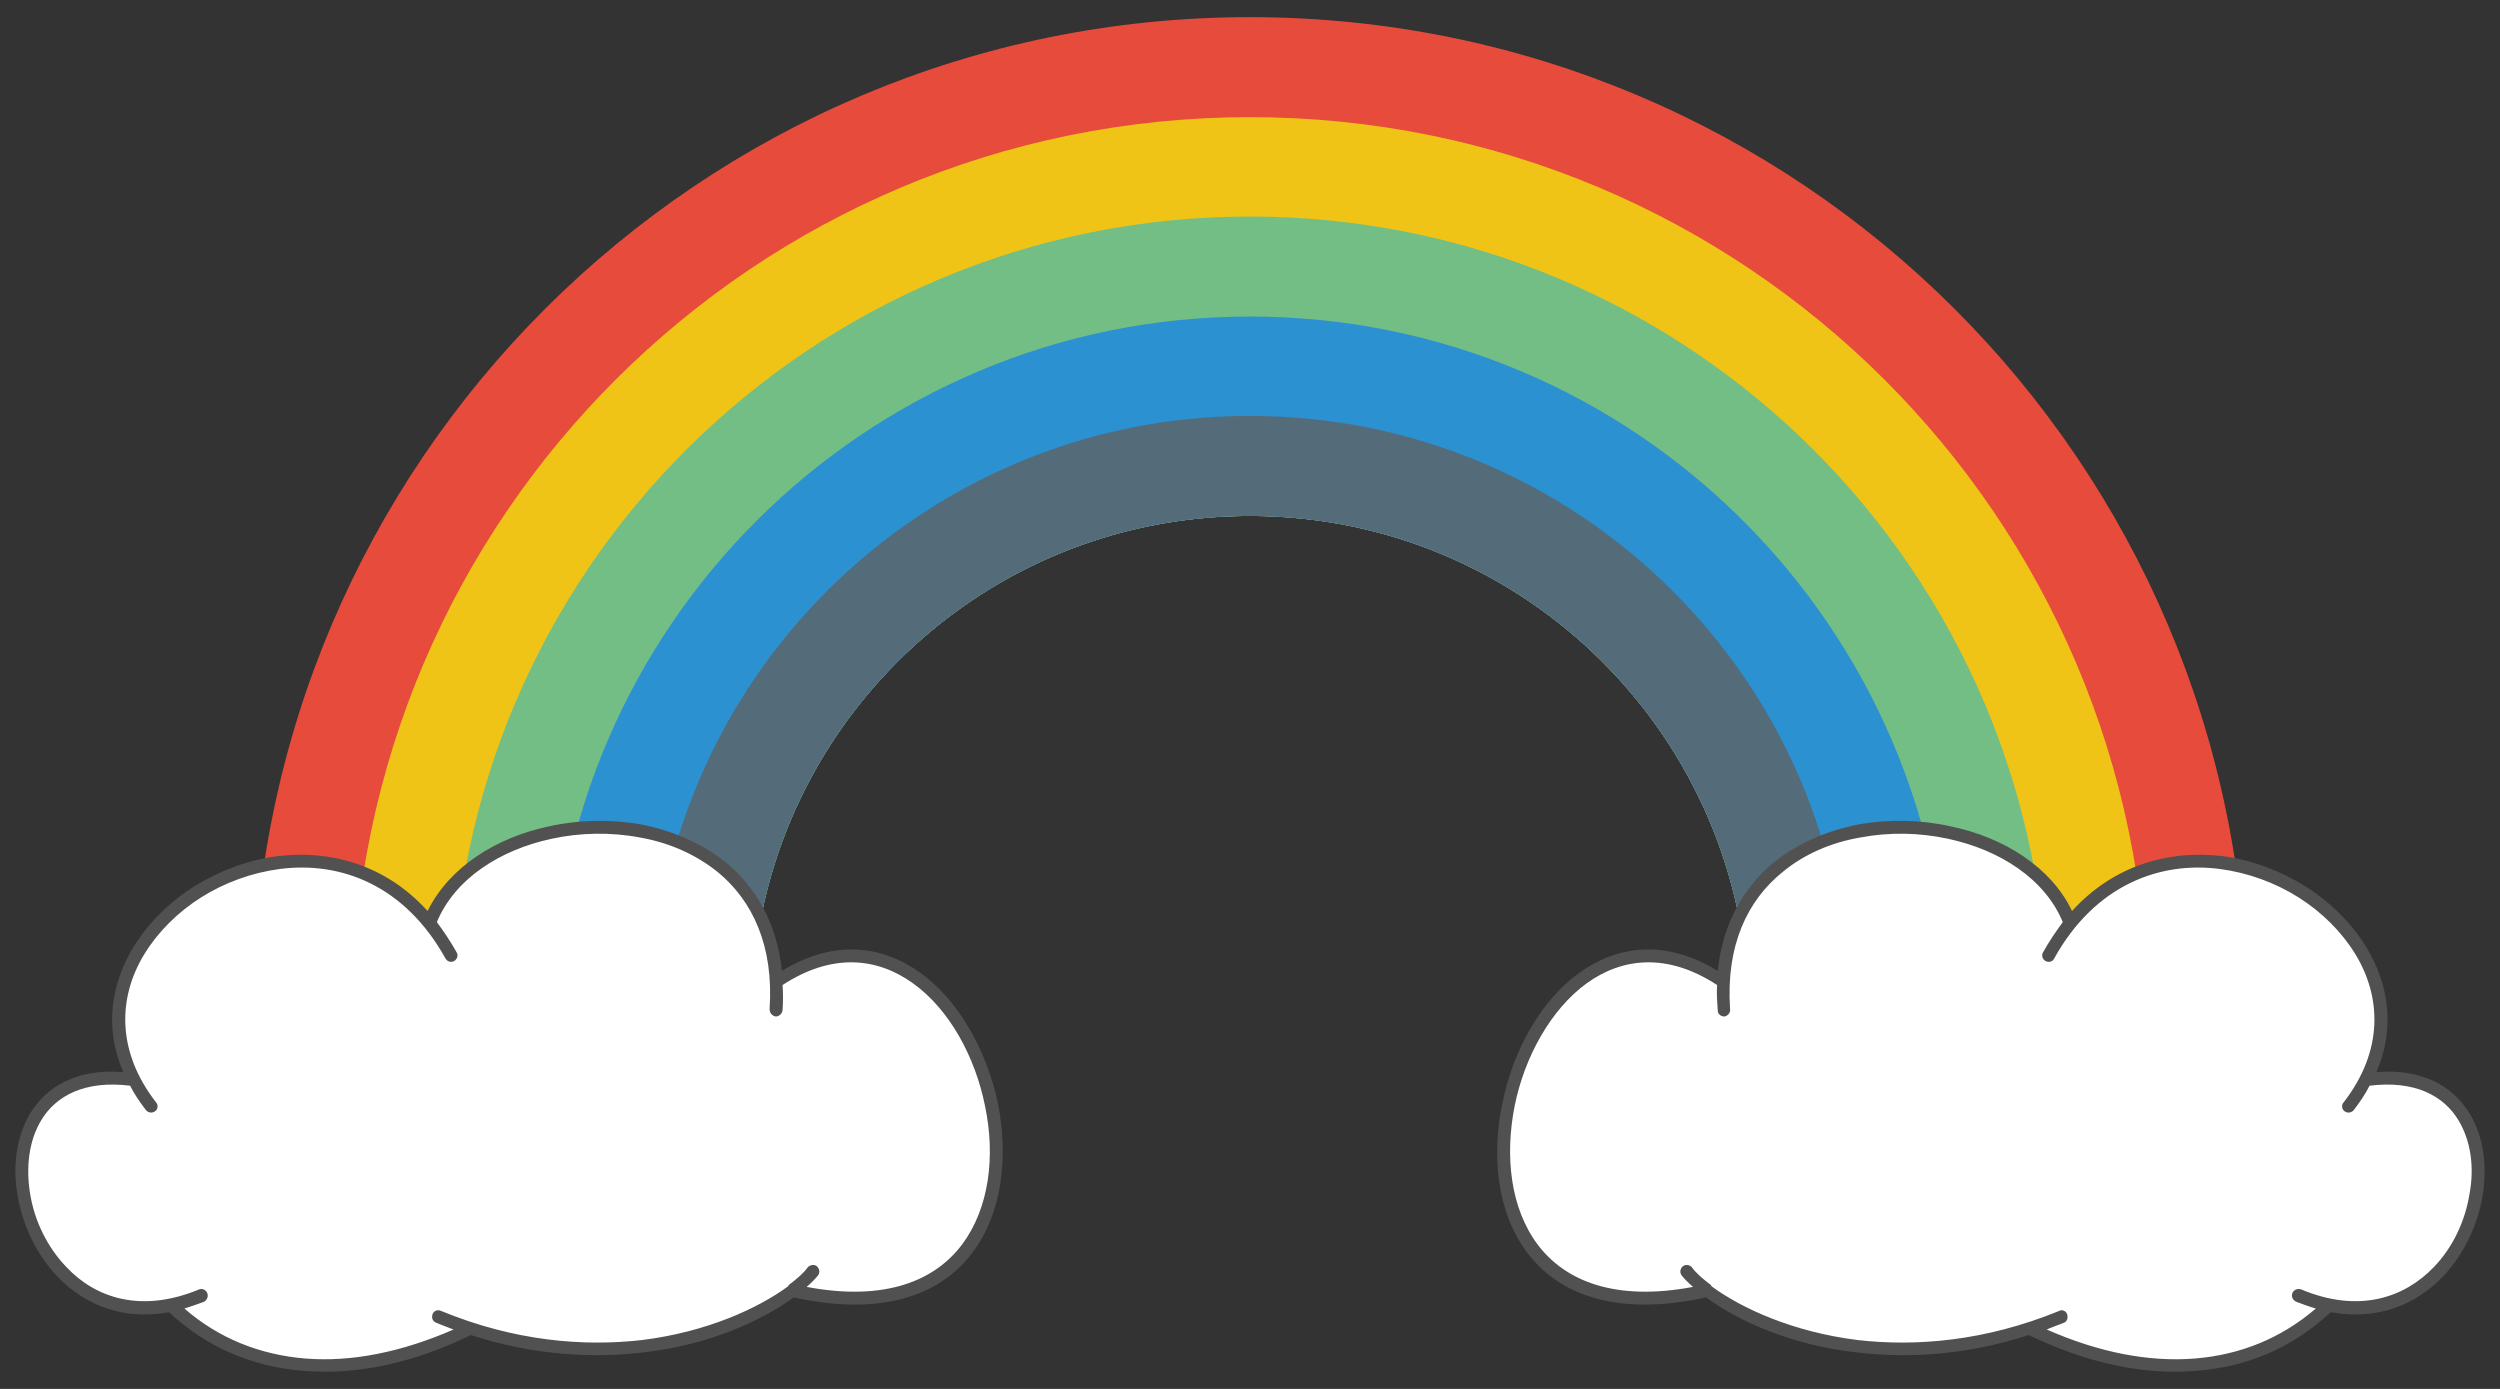
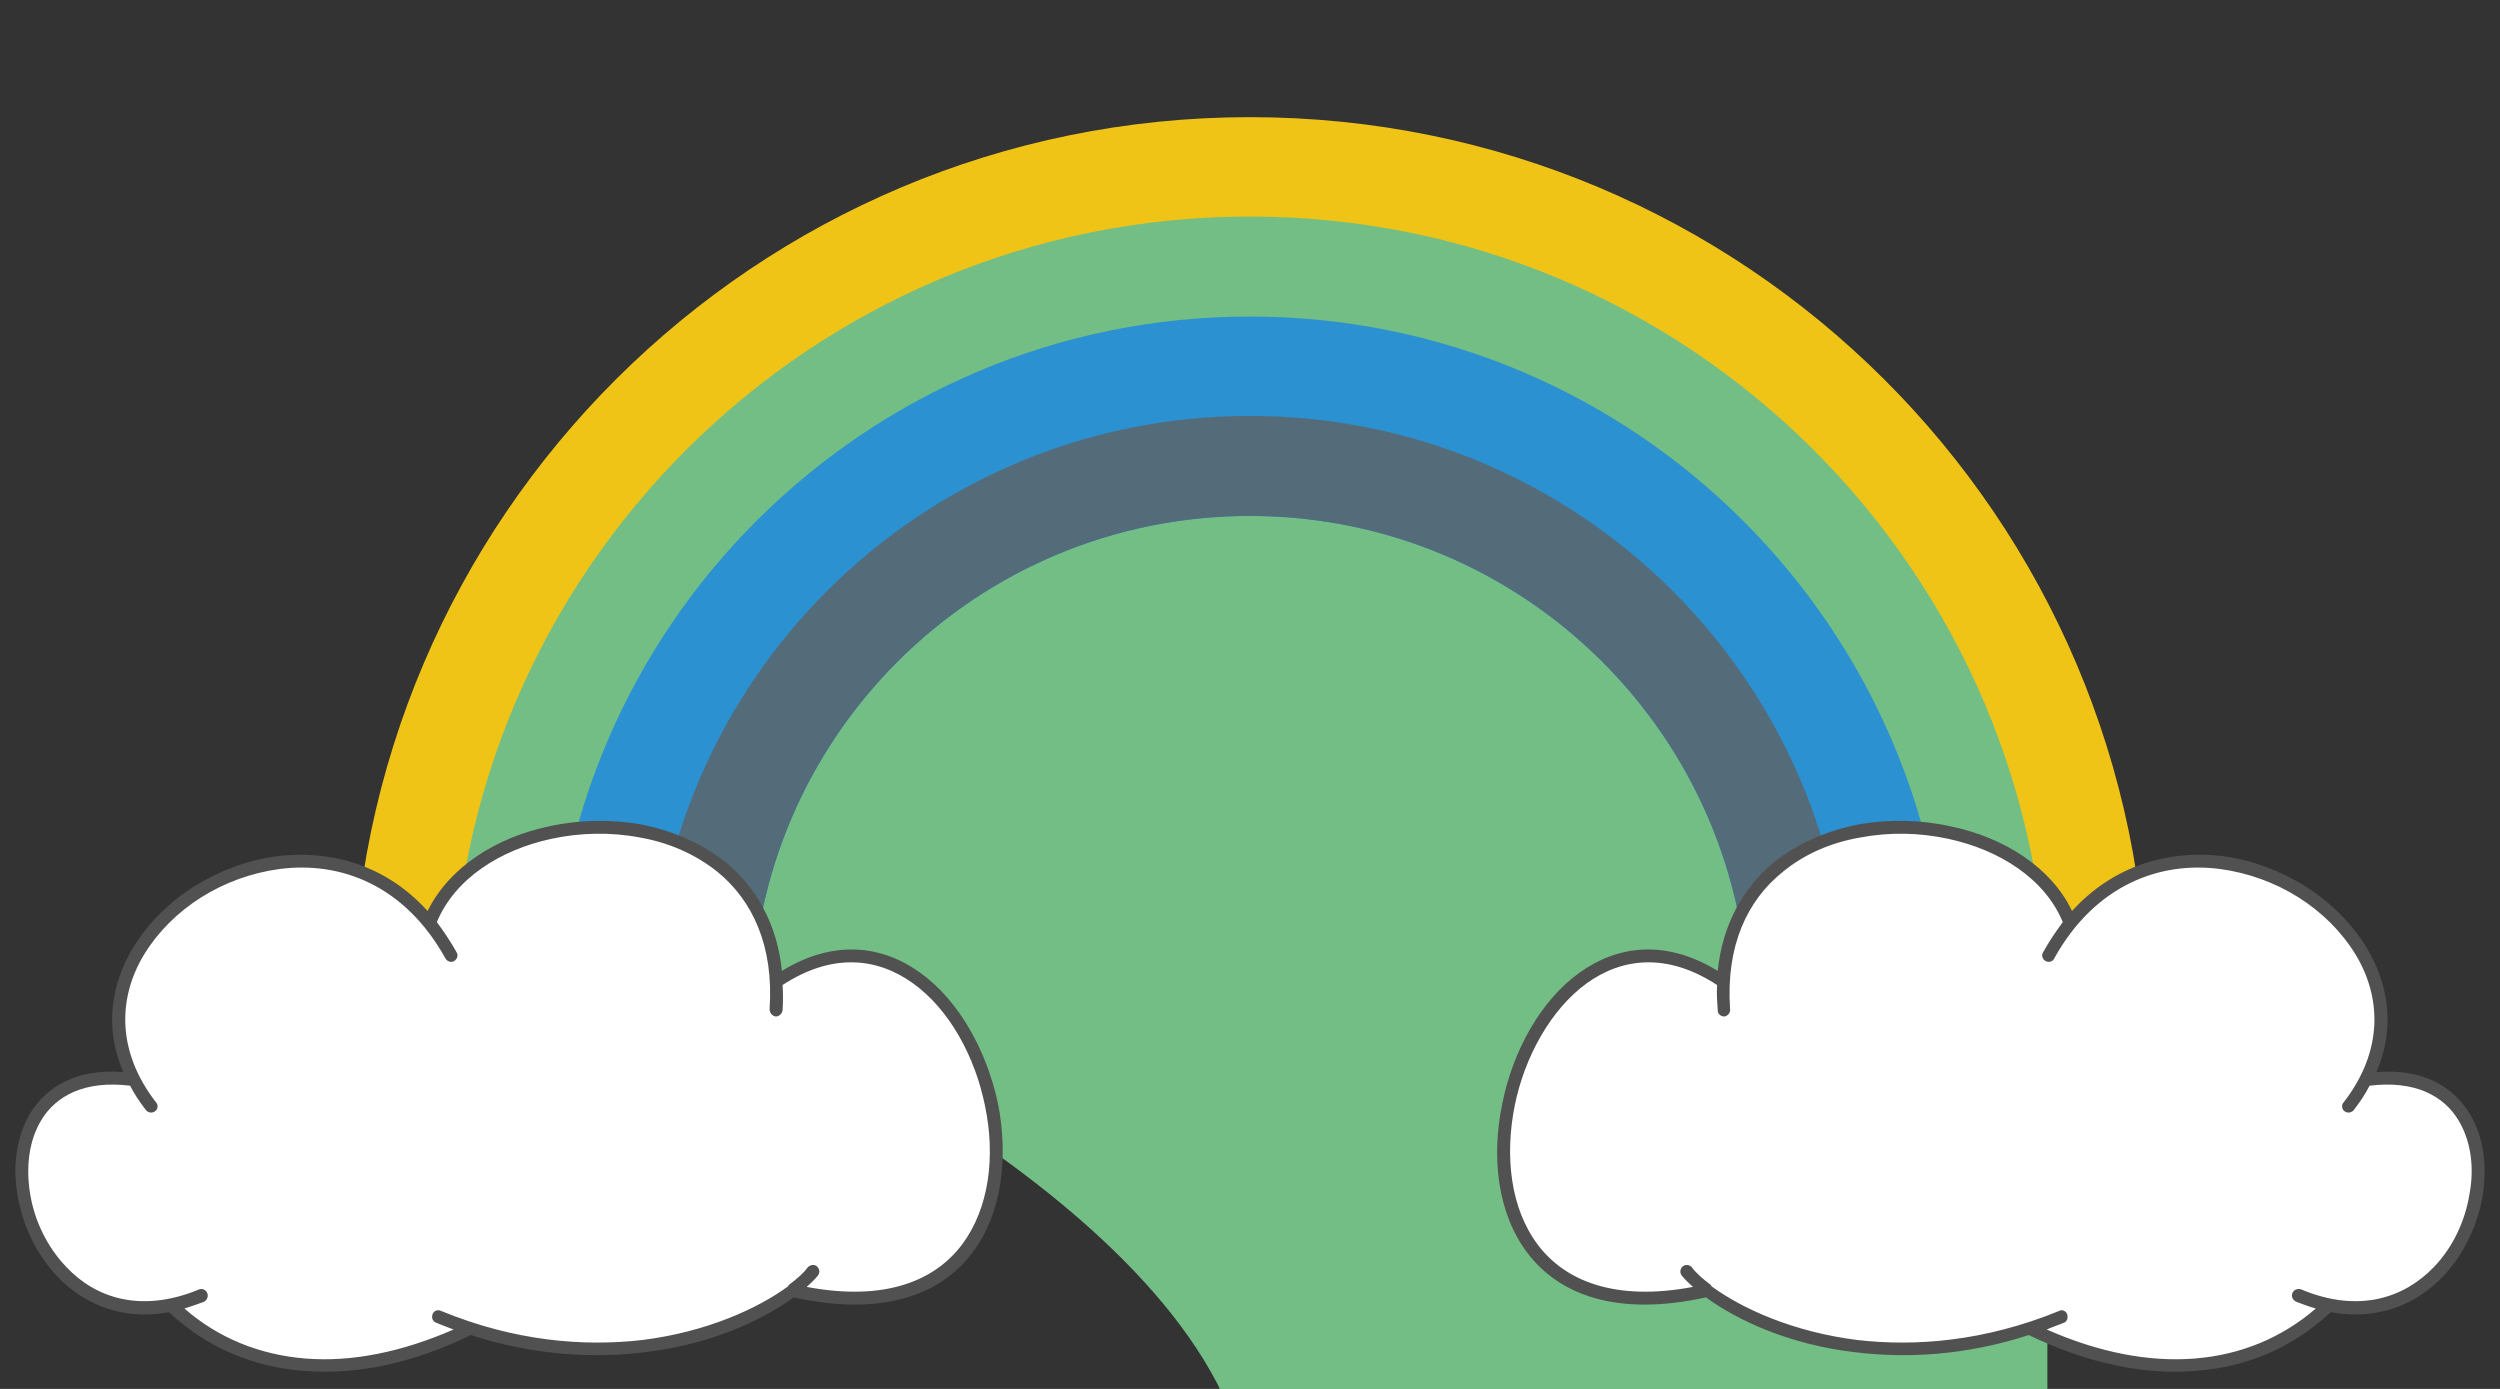
<svg xmlns="http://www.w3.org/2000/svg" version="1.2" baseProfile="tiny" id="Layer_1" x="0px" y="0px" width="114.803px" height="63.78px" viewBox="0 0 114.803 63.78" overflow="visible" xml:space="preserve">
  <rect x="0" y="0" width="114.803" height="63.78" fill="#333333" stroke="none" />
  <g>
-     <path fill-rule="evenodd" fill="#E74B3C" d="M103.173,46.454c-0.057-25.228-20.523-45.666-45.78-45.666   s-45.723,20.438-45.78,45.666h22.904c0.057-12.586,10.261-22.762,22.876-22.762s22.819,10.176,22.904,22.762H103.173z" />
    <path fill-rule="evenodd" fill="#F0C417" d="M98.61,46.454C98.553,23.749,80.128,5.38,57.394,5.38   c-22.706,0-41.131,18.369-41.216,41.074h18.34c0.057-12.586,10.261-22.762,22.876-22.762s22.819,10.176,22.904,22.762H98.61z" />
-     <path fill-rule="evenodd" fill="#73BE85" d="M94.018,46.454c-0.057-20.183-16.441-36.51-36.624-36.51S20.827,26.271,20.77,46.454   h13.748c0.057-12.586,10.261-22.762,22.876-22.762s22.819,10.176,22.904,22.762H94.018z" />
+     <path fill-rule="evenodd" fill="#73BE85" d="M94.018,46.454c-0.057-20.183-16.441-36.51-36.624-36.51S20.827,26.271,20.77,46.454   h13.748s22.819,10.176,22.904,22.762H94.018z" />
    <path fill-rule="evenodd" fill="#2B91D0" d="M89.454,46.454c-0.085-17.631-14.4-31.918-32.06-31.918s-31.975,14.287-32.06,31.918   h9.184c0.057-12.586,10.261-22.762,22.876-22.762s22.819,10.176,22.904,22.762H89.454z" />
    <path fill-rule="evenodd" fill="#546B7A" d="M84.862,46.454C84.805,31.345,72.531,19.1,57.394,19.1S29.983,31.345,29.926,46.454   h4.592c0.057-12.586,10.261-22.762,22.876-22.762s22.819,10.176,22.904,22.762H84.862z" />
    <path fill-rule="evenodd" fill="#FFFFFF" d="M87.725,38.007c3.203,0.113,6.321,1.701,7.342,4.394   c5.641-6.973,17.263,0.17,13.578,7.2c8.192-1.219,5.868,11.877-1.701,10.318c-3.373,3.288-8.419,3.685-13.748,1.077l0,0   c-6.633,2.154-12.274,0.198-14.797-1.729c-15.562,3.487-9.156-20.948,0.737-14.173C79.391,39.963,83.643,37.837,87.725,38.007   L87.725,38.007z" />
    <path fill="#515151" d="M95.151,41.834c-0.964-2.013-3.118-3.373-5.556-3.883c-1.389-0.312-2.891-0.34-4.28-0.085   c-1.417,0.283-2.75,0.85-3.855,1.729c-1.361,1.134-2.353,2.778-2.58,4.989c-2.409-1.474-4.62-1.162-6.35,0.085   c-1.786,1.276-3.061,3.6-3.543,6.009c-0.51,2.438-0.227,5.017,1.134,6.831c1.446,1.928,4.082,2.976,8.22,2.069   c1.474,1.077,3.883,2.183,6.888,2.523c2.353,0.283,5.046,0.142,7.937-0.794c2.693,1.304,5.301,1.843,7.654,1.644   c2.381-0.17,4.479-1.077,6.208-2.693c2.183,0.397,3.94-0.369,5.159-1.644c0.964-1.02,1.587-2.353,1.814-3.685   c0.227-1.361,0.057-2.721-0.595-3.798c-0.765-1.247-2.154-2.069-4.28-1.899c0.879-2.013,0.567-4.025-0.454-5.726   c-0.68-1.106-1.644-2.069-2.806-2.806c-1.134-0.709-2.466-1.219-3.827-1.389C99.63,39.027,97.079,39.708,95.151,41.834   L95.151,41.834z M89.454,38.517c2.381,0.51,4.45,1.843,5.272,3.827c-0.312,0.425-0.624,0.879-0.907,1.389   c-0.085,0.142-0.028,0.312,0.113,0.397s0.34,0.028,0.397-0.113c1.871-3.373,4.847-4.479,7.625-4.11   c1.276,0.17,2.523,0.624,3.6,1.304c1.077,0.68,1.984,1.587,2.608,2.608c1.191,1.956,1.304,4.422-0.539,6.803   c-0.113,0.113-0.085,0.312,0.028,0.397c0.142,0.113,0.312,0.085,0.425-0.028c0.283-0.369,0.539-0.737,0.737-1.134   c2.069-0.255,3.402,0.454,4.082,1.587c0.567,0.935,0.737,2.154,0.51,3.373c-0.198,1.247-0.765,2.466-1.644,3.373   c-1.361,1.417-3.458,2.126-6.094,1.02c-0.17-0.057-0.34,0.028-0.397,0.17c-0.057,0.142,0,0.312,0.17,0.397   c0.312,0.113,0.595,0.227,0.907,0.312c-1.587,1.361-3.458,2.126-5.556,2.296c-2.126,0.17-4.422-0.283-6.803-1.332   c0.255-0.113,0.51-0.198,0.794-0.312c0.142-0.057,0.198-0.227,0.142-0.397c-0.057-0.142-0.227-0.227-0.369-0.142   c-3.402,1.389-6.576,1.644-9.269,1.332c-2.948-0.369-5.301-1.446-6.69-2.466c0-0.028-0.028-0.028-0.028-0.057   c-0.369-0.283-0.68-0.539-0.879-0.822c-0.113-0.113-0.283-0.142-0.425-0.028c-0.113,0.113-0.142,0.283-0.028,0.425   c0.142,0.17,0.312,0.34,0.51,0.51c-3.6,0.68-5.896-0.283-7.143-1.956c-1.247-1.672-1.502-4.054-1.049-6.35   c0.454-2.268,1.672-4.45,3.317-5.641c1.616-1.162,3.685-1.417,5.981,0.085c-0.028,0.368,0,0.765,0.028,1.162   c0,0.17,0.142,0.283,0.312,0.283c0.142-0.028,0.283-0.17,0.255-0.34c-0.198-2.92,0.794-4.989,2.409-6.293   c0.992-0.822,2.239-1.361,3.572-1.587C86.761,38.205,88.15,38.234,89.454,38.517L89.454,38.517z" />
    <path fill-rule="evenodd" fill="#FFFFFF" d="M27.063,38.007c-3.203,0.113-6.321,1.701-7.342,4.394   c-5.641-6.973-17.235,0.17-13.55,7.2c-8.22-1.219-5.896,11.877,1.672,10.318c3.402,3.288,8.419,3.685,13.748,1.077h0.028   c6.633,2.154,12.274,0.198,14.769-1.729c15.562,3.487,9.156-20.948-0.737-14.173C35.397,39.963,31.145,37.837,27.063,38.007   L27.063,38.007z" />
    <path fill="#515151" d="M19.636,41.834c0.992-2.013,3.146-3.373,5.556-3.883c1.389-0.312,2.891-0.34,4.28-0.085   c1.417,0.283,2.75,0.85,3.855,1.729c1.361,1.134,2.353,2.778,2.58,4.989c2.409-1.474,4.62-1.162,6.35,0.085   c1.786,1.276,3.061,3.6,3.572,6.009c0.482,2.438,0.198,5.017-1.162,6.831c-1.446,1.928-4.082,2.976-8.22,2.069   c-1.474,1.077-3.883,2.183-6.888,2.523c-2.324,0.283-5.046,0.142-7.937-0.794c-2.665,1.304-5.272,1.843-7.654,1.644   c-2.353-0.17-4.479-1.077-6.208-2.693c-2.154,0.397-3.912-0.369-5.131-1.644c-0.964-1.02-1.587-2.353-1.814-3.685   c-0.255-1.361-0.057-2.721,0.567-3.798c0.765-1.247,2.154-2.069,4.28-1.899c-0.879-2.013-0.567-4.025,0.454-5.726   c0.68-1.106,1.644-2.069,2.806-2.806c1.162-0.709,2.466-1.219,3.855-1.389C15.186,39.027,17.709,39.708,19.636,41.834   L19.636,41.834z M25.334,38.517c-2.381,0.51-4.45,1.843-5.272,3.827c0.312,0.425,0.624,0.879,0.907,1.389   c0.085,0.142,0.028,0.312-0.113,0.397c-0.142,0.085-0.312,0.028-0.397-0.113c-1.871-3.373-4.819-4.479-7.625-4.11   c-1.276,0.17-2.523,0.624-3.6,1.304c-1.077,0.68-1.984,1.587-2.608,2.608c-1.191,1.956-1.304,4.422,0.539,6.803   c0.113,0.113,0.085,0.312-0.028,0.397c-0.142,0.113-0.312,0.085-0.425-0.028c-0.283-0.369-0.539-0.737-0.737-1.134   c-2.069-0.255-3.402,0.454-4.082,1.587c-0.567,0.935-0.709,2.154-0.51,3.373c0.198,1.247,0.794,2.466,1.672,3.373   c1.332,1.417,3.43,2.126,6.094,1.02c0.142-0.057,0.312,0.028,0.369,0.17c0.057,0.142,0,0.312-0.142,0.397   c-0.312,0.113-0.624,0.227-0.907,0.312c1.559,1.361,3.458,2.126,5.556,2.296s4.394-0.283,6.803-1.332   c-0.283-0.113-0.539-0.198-0.794-0.312c-0.17-0.057-0.227-0.227-0.17-0.397c0.057-0.142,0.227-0.227,0.397-0.142   c3.373,1.389,6.548,1.644,9.241,1.332c2.948-0.369,5.301-1.446,6.69-2.466c0-0.028,0.028-0.028,0.028-0.057   c0.369-0.283,0.68-0.539,0.879-0.822c0.113-0.113,0.312-0.142,0.425-0.028c0.113,0.113,0.142,0.283,0.028,0.425   c-0.142,0.17-0.312,0.34-0.51,0.51c3.6,0.68,5.896-0.283,7.143-1.956c1.247-1.672,1.531-4.054,1.049-6.35   c-0.454-2.268-1.644-4.45-3.317-5.641c-1.616-1.162-3.685-1.417-5.981,0.085c0.028,0.368,0.028,0.765,0,1.162   c-0.028,0.17-0.17,0.283-0.312,0.283c-0.17-0.028-0.283-0.17-0.283-0.34c0.198-2.92-0.794-4.989-2.381-6.293   c-1.02-0.822-2.268-1.361-3.572-1.587C28.055,38.205,26.638,38.234,25.334,38.517L25.334,38.517z" />
  </g>
  <g>
</g>
  <g>
</g>
  <g>
</g>
  <g>
</g>
  <g>
</g>
  <g>
</g>
</svg>